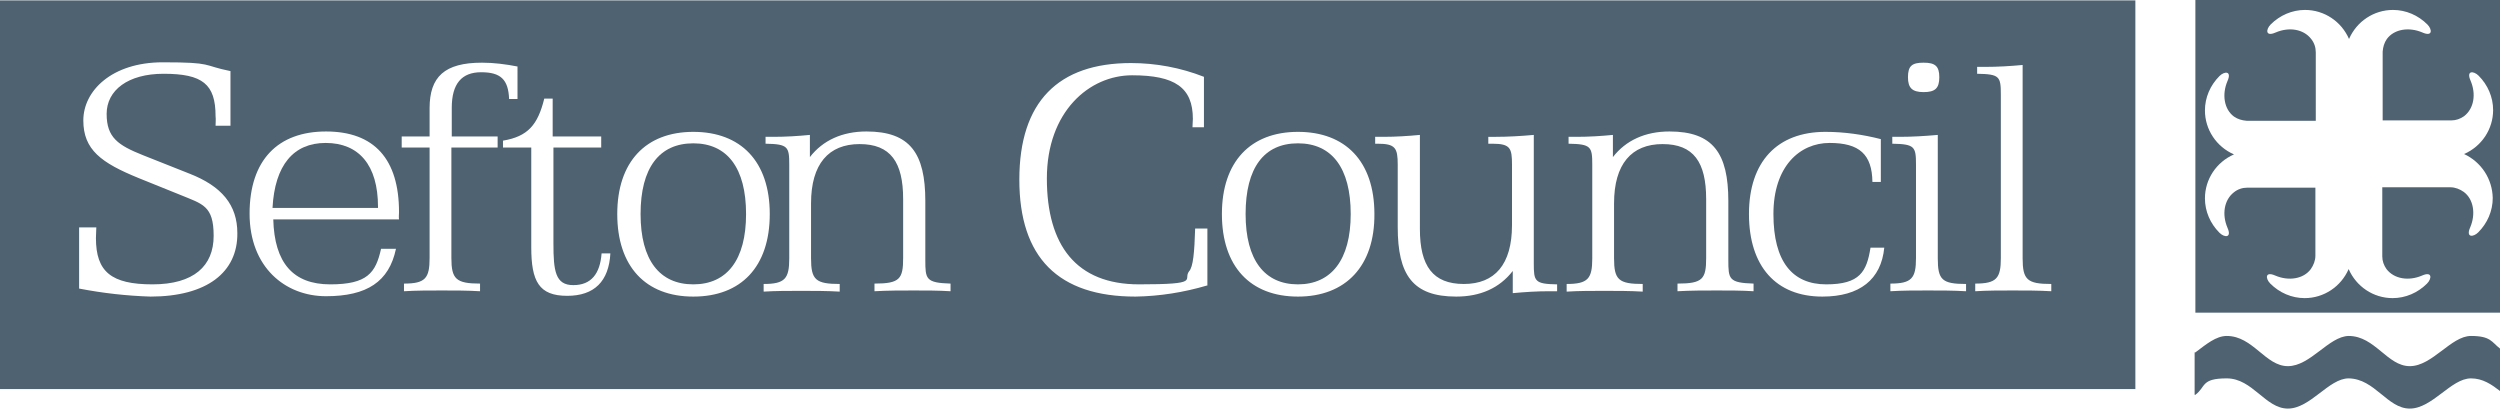
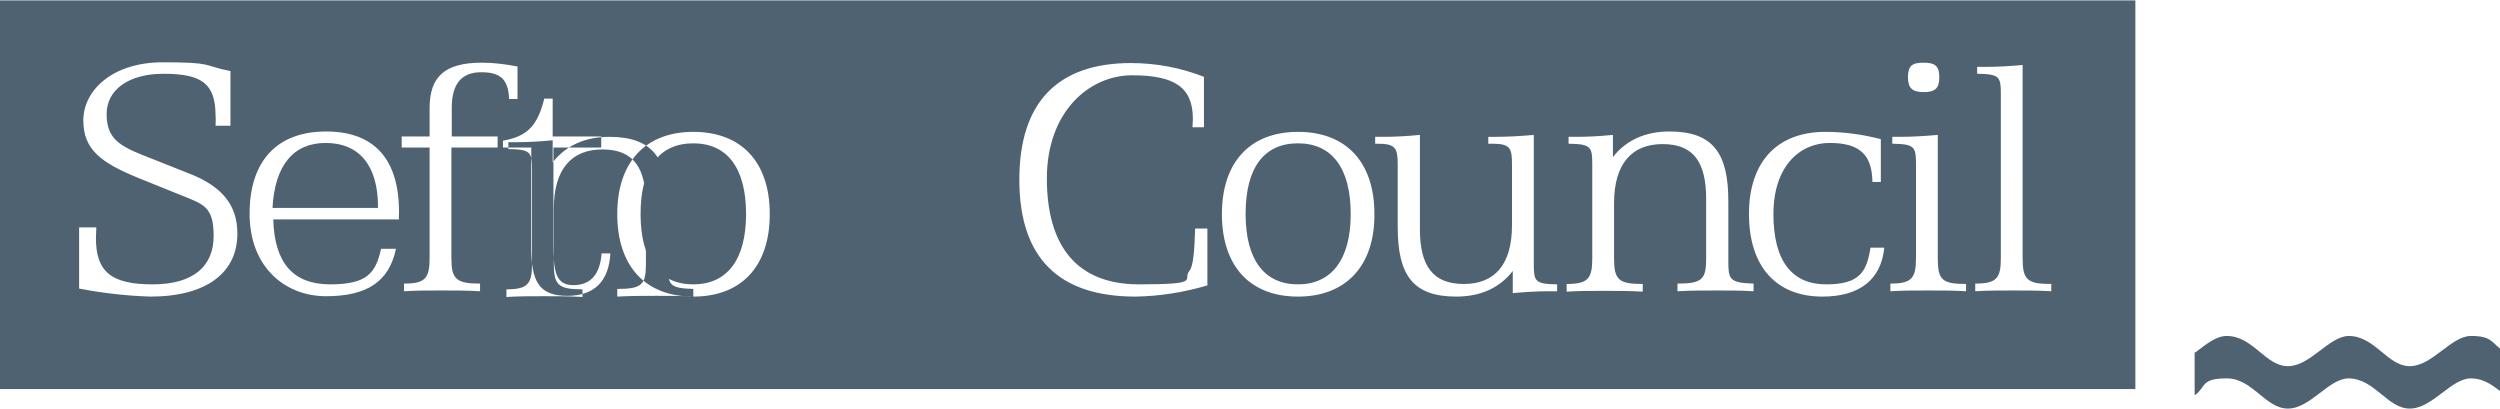
<svg xmlns="http://www.w3.org/2000/svg" id="Layer_1" version="1.1" viewBox="0 0 654.1 106.9">
  <defs>
    <style>
      .st0 {
        fill: #4f6272;
      }
    </style>
  </defs>
  <path class="st0" d="M0,0" />
  <path class="st0" d="M85.2,37.4c-8.4,0-13.3,5.8-13.9,17h27.6v-.3c0-10.9-5-16.7-13.7-16.7Z" />
  <path class="st0" d="M181.4,37.5c-8.9,0-13.8,6.4-13.8,18.5s5,18.4,13.8,18.4,13.8-6.4,13.8-18.4-4.9-18.5-13.8-18.5Z" />
-   <path class="st0" d="M0,.1v101.7h558.7V.1H0ZM503.3,16.4c3,0,4.1.9,4.1,3.8s-1.1,3.9-4.1,3.9-4.1-1.1-4.1-3.9c0-3,1.1-3.8,4.1-3.8ZM39.4,77.6c-6.3-.2-12.5-.9-18.7-2.1v-16h4.5c0,.9-.1,1.9-.1,2.8,0,8.8,4,12.1,14.8,12.1s16-4.8,16-12.7-2.9-8.3-8.7-10.7l-10.9-4.4c-9.8-4-14.5-7.4-14.5-15.1s7.4-15.2,20.8-15.2,10.2.8,17.7,2.3v14.3h-3.9c0-.8.1-1.7,0-2.5,0-8.4-3.4-11.1-13.6-11.1-9.3,0-14.9,4.3-14.9,10.5s3,8.2,9.5,10.8l12.1,4.8c8.5,3.3,12.6,8.2,12.6,15.6.1,10.2-7.9,16.6-22.8,16.6ZM104.3,57.4h-32.8c.3,11.4,5.2,17,14.9,17s11.9-3,13.3-9.3h3.9c-1.8,8.6-7.6,12.4-18.3,12.4s-20-7.6-20-21.6,7.4-21.5,20-21.5,19.1,7.2,19.1,21.1c0,.6-.1,1.3,0,1.9ZM130.2,35.7v2.9h-12.1v28.9c0,5.5,1.2,6.7,7.5,6.7v2c-3.3-.2-6.7-.2-10-.2s-6.7,0-9.9.2v-2c5.6,0,6.7-1.4,6.7-6.7v-28.9h-7.3v-2.9h7.3v-7.4c0-8.2,3.9-11.9,13.7-11.9,3.1,0,6.2.4,9.3,1v8.5h-2.2c-.2-5.1-2.2-7-7.3-7s-7.7,3-7.7,9.3v7.5h12ZM148.4,77.4c-7.4,0-9.4-3.8-9.4-12.7v-26.1h-7.4v-1.8c6.5-1.1,9.1-4.1,10.8-11h2.2v9.9h12.7v2.9h-12.5v25.1c0,7.2.5,10.9,5.2,10.9s7-3,7.4-8.3h2.3c-.4,7.3-4.2,11.1-11.3,11.1ZM181.4,77.6c-12.5,0-19.9-7.9-19.9-21.6s7.5-21.5,19.9-21.5,20,7.7,20,21.5-7.5,21.6-20,21.6ZM248.7,76.2c-3.2-.2-6.4-.2-9.6-.2s-6.8,0-10.3.2v-2c6.6,0,7.5-1.2,7.5-6.7v-15.4c0-9.7-3.3-14.4-11.4-14.4s-12.7,5.2-12.7,15.5v14.4c0,5.6,1.2,6.7,7.5,6.7v2c-3.3-.2-6.8-.2-10.1-.2s-6.6,0-9.8.2v-2c5.6,0,6.7-1.4,6.7-6.7v-24.5c0-4.7-.3-5.4-6.2-5.5v-1.8h2.2c3.1,0,6.3-.2,9.4-.5v5.8c3.4-4.4,8.5-6.7,14.8-6.7,11.4,0,15.4,5.7,15.4,18.2v15.4c0,5,.1,6,6.6,6.2v2h0ZM315.8,74.7c-6.1,1.8-12.4,2.8-18.7,2.9-20.2,0-30.4-10.2-30.4-30.6s10.2-30.5,29.2-30.5c6.5,0,13,1.2,19.1,3.6v13.2h-3c0-.7.1-1.5.1-2.2,0-8.2-4.7-11.4-15.9-11.4s-22.3,9.5-22.3,27,7.7,27.7,24.1,27.7,11.4-1.2,13.1-3.4c1.1-1.2,1.4-5,1.6-11.2h3.2v14.9h-.1ZM339.6,77.6c-12.5,0-19.9-7.9-19.9-21.6s7.5-21.5,19.9-21.5,20,7.7,20,21.5c.1,13.6-7.5,21.6-20,21.6h0ZM407.5,76.2h-2.2c-3.2,0-6.3.2-9.5.5v-5.8c-3.5,4.5-8.5,6.7-14.8,6.7-11.4,0-15.3-5.7-15.3-18.2v-16.3c0-4.4-.6-5.5-5.3-5.5h-.6v-1.8h2.2c3.2,0,6.3-.2,9.5-.5v24.6c0,9.7,3.4,14.4,11.5,14.4s12.6-5.1,12.6-15.4v-15.8c0-4.3-.4-5.5-5.1-5.5h-1.1v-1.8h2c3.1,0,6.5-.2,9.9-.5v33.6c0,4.7.2,5.4,6.1,5.5v1.8h0ZM458.8,76.2c-3.1-.2-6.4-.2-9.6-.2s-6.8,0-10.3.2v-2c6.6,0,7.5-1.2,7.5-6.7v-15.4c0-9.7-3.3-14.4-11.4-14.4s-12.7,5.2-12.7,15.5v14.4c0,5.6,1.2,6.7,7.5,6.7v2c-3.3-.2-6.8-.2-10.1-.2s-6.6,0-9.8.2v-2c5.6,0,6.7-1.4,6.7-6.7v-24.5c0-4.7-.3-5.4-6.2-5.5v-1.8h2.2c3.1,0,6.3-.2,9.4-.5v5.8c3.4-4.4,8.5-6.7,14.8-6.7,11.4,0,15.4,5.7,15.4,18.2v15.4c0,5,.1,6,6.6,6.2v2ZM476.8,77.6c-12.1,0-19.2-7.9-19.2-21.6s7.4-21.5,20-21.5c4.9,0,9.8.7,14.5,1.9v11.2h-2.2c-.1-7.2-3.4-10.2-11.2-10.2s-14.7,6.1-14.7,18.6,5,18.4,13.8,18.4,10.6-3.3,11.6-9.6h3.6c-.8,8.3-6.4,12.8-16.2,12.8h0ZM514.4,76.2c-3.3-.2-6.7-.2-10-.2s-6.6,0-9.8.2v-2c5.6,0,6.7-1.4,6.7-6.7v-24.4c0-4.7-.3-5.4-6.2-5.5v-1.8h2c3.2,0,6.5-.2,9.9-.5v32.3c0,5.6,1.1,6.7,7.4,6.7v1.9ZM536.7,76.2c-3.3-.2-6.8-.2-10.1-.2s-6.6,0-9.8.2v-2c5.6,0,6.7-1.4,6.7-6.7V24.8c0-4.8-.3-5.4-6.2-5.5v-1.8h2.1c3.3,0,6.6-.2,9.8-.5v50.6c0,5.6,1.2,6.7,7.5,6.7v1.9Z" />
+   <path class="st0" d="M0,.1v101.7h558.7V.1H0ZM503.3,16.4c3,0,4.1.9,4.1,3.8s-1.1,3.9-4.1,3.9-4.1-1.1-4.1-3.9c0-3,1.1-3.8,4.1-3.8ZM39.4,77.6c-6.3-.2-12.5-.9-18.7-2.1v-16h4.5c0,.9-.1,1.9-.1,2.8,0,8.8,4,12.1,14.8,12.1s16-4.8,16-12.7-2.9-8.3-8.7-10.7l-10.9-4.4c-9.8-4-14.5-7.4-14.5-15.1s7.4-15.2,20.8-15.2,10.2.8,17.7,2.3v14.3h-3.9c0-.8.1-1.7,0-2.5,0-8.4-3.4-11.1-13.6-11.1-9.3,0-14.9,4.3-14.9,10.5s3,8.2,9.5,10.8l12.1,4.8c8.5,3.3,12.6,8.2,12.6,15.6.1,10.2-7.9,16.6-22.8,16.6ZM104.3,57.4h-32.8c.3,11.4,5.2,17,14.9,17s11.9-3,13.3-9.3h3.9c-1.8,8.6-7.6,12.4-18.3,12.4s-20-7.6-20-21.6,7.4-21.5,20-21.5,19.1,7.2,19.1,21.1c0,.6-.1,1.3,0,1.9ZM130.2,35.7v2.9h-12.1v28.9c0,5.5,1.2,6.7,7.5,6.7v2c-3.3-.2-6.7-.2-10-.2s-6.7,0-9.9.2v-2c5.6,0,6.7-1.4,6.7-6.7v-28.9h-7.3v-2.9h7.3v-7.4c0-8.2,3.9-11.9,13.7-11.9,3.1,0,6.2.4,9.3,1v8.5h-2.2c-.2-5.1-2.2-7-7.3-7s-7.7,3-7.7,9.3v7.5h12ZM148.4,77.4c-7.4,0-9.4-3.8-9.4-12.7v-26.1h-7.4v-1.8c6.5-1.1,9.1-4.1,10.8-11h2.2v9.9h12.7v2.9h-12.5v25.1c0,7.2.5,10.9,5.2,10.9s7-3,7.4-8.3h2.3c-.4,7.3-4.2,11.1-11.3,11.1ZM181.4,77.6c-12.5,0-19.9-7.9-19.9-21.6s7.5-21.5,19.9-21.5,20,7.7,20,21.5-7.5,21.6-20,21.6Zc-3.2-.2-6.4-.2-9.6-.2s-6.8,0-10.3.2v-2c6.6,0,7.5-1.2,7.5-6.7v-15.4c0-9.7-3.3-14.4-11.4-14.4s-12.7,5.2-12.7,15.5v14.4c0,5.6,1.2,6.7,7.5,6.7v2c-3.3-.2-6.8-.2-10.1-.2s-6.6,0-9.8.2v-2c5.6,0,6.7-1.4,6.7-6.7v-24.5c0-4.7-.3-5.4-6.2-5.5v-1.8h2.2c3.1,0,6.3-.2,9.4-.5v5.8c3.4-4.4,8.5-6.7,14.8-6.7,11.4,0,15.4,5.7,15.4,18.2v15.4c0,5,.1,6,6.6,6.2v2h0ZM315.8,74.7c-6.1,1.8-12.4,2.8-18.7,2.9-20.2,0-30.4-10.2-30.4-30.6s10.2-30.5,29.2-30.5c6.5,0,13,1.2,19.1,3.6v13.2h-3c0-.7.1-1.5.1-2.2,0-8.2-4.7-11.4-15.9-11.4s-22.3,9.5-22.3,27,7.7,27.7,24.1,27.7,11.4-1.2,13.1-3.4c1.1-1.2,1.4-5,1.6-11.2h3.2v14.9h-.1ZM339.6,77.6c-12.5,0-19.9-7.9-19.9-21.6s7.5-21.5,19.9-21.5,20,7.7,20,21.5c.1,13.6-7.5,21.6-20,21.6h0ZM407.5,76.2h-2.2c-3.2,0-6.3.2-9.5.5v-5.8c-3.5,4.5-8.5,6.7-14.8,6.7-11.4,0-15.3-5.7-15.3-18.2v-16.3c0-4.4-.6-5.5-5.3-5.5h-.6v-1.8h2.2c3.2,0,6.3-.2,9.5-.5v24.6c0,9.7,3.4,14.4,11.5,14.4s12.6-5.1,12.6-15.4v-15.8c0-4.3-.4-5.5-5.1-5.5h-1.1v-1.8h2c3.1,0,6.5-.2,9.9-.5v33.6c0,4.7.2,5.4,6.1,5.5v1.8h0ZM458.8,76.2c-3.1-.2-6.4-.2-9.6-.2s-6.8,0-10.3.2v-2c6.6,0,7.5-1.2,7.5-6.7v-15.4c0-9.7-3.3-14.4-11.4-14.4s-12.7,5.2-12.7,15.5v14.4c0,5.6,1.2,6.7,7.5,6.7v2c-3.3-.2-6.8-.2-10.1-.2s-6.6,0-9.8.2v-2c5.6,0,6.7-1.4,6.7-6.7v-24.5c0-4.7-.3-5.4-6.2-5.5v-1.8h2.2c3.1,0,6.3-.2,9.4-.5v5.8c3.4-4.4,8.5-6.7,14.8-6.7,11.4,0,15.4,5.7,15.4,18.2v15.4c0,5,.1,6,6.6,6.2v2ZM476.8,77.6c-12.1,0-19.2-7.9-19.2-21.6s7.4-21.5,20-21.5c4.9,0,9.8.7,14.5,1.9v11.2h-2.2c-.1-7.2-3.4-10.2-11.2-10.2s-14.7,6.1-14.7,18.6,5,18.4,13.8,18.4,10.6-3.3,11.6-9.6h3.6c-.8,8.3-6.4,12.8-16.2,12.8h0ZM514.4,76.2c-3.3-.2-6.7-.2-10-.2s-6.6,0-9.8.2v-2c5.6,0,6.7-1.4,6.7-6.7v-24.4c0-4.7-.3-5.4-6.2-5.5v-1.8h2c3.2,0,6.5-.2,9.9-.5v32.3c0,5.6,1.1,6.7,7.4,6.7v1.9ZM536.7,76.2c-3.3-.2-6.8-.2-10.1-.2s-6.6,0-9.8.2v-2c5.6,0,6.7-1.4,6.7-6.7V24.8c0-4.8-.3-5.4-6.2-5.5v-1.8h2.1c3.3,0,6.6-.2,9.8-.5v50.6c0,5.6,1.2,6.7,7.5,6.7v1.9Z" />
  <path class="st0" d="M339.6,37.5c-8.9,0-13.7,6.4-13.7,18.5s5,18.4,13.7,18.4,13.8-6.4,13.8-18.4-4.9-18.5-13.8-18.5Z" />
  <polygon class="st0" points="623.2 49.1 623.2 49.1 623.2 49.1 623.2 49.1" />
  <polygon class="st0" points="605.5 49.1 605.5 49.2 605.5 49.1 605.5 49.1" />
-   <path class="st0" d="M574.4,0v81.8h79.7V0h-79.7ZM652.2,51.8c0,3.4-1.4,6.6-3.8,9-1.3,1.3-3.3,1.4-2.1-1.3,1.5-3.5.9-7.4-1.7-9.3-1-.7-2.2-1.2-3.5-1.2h-17.8v18.1c0,1.2.4,2.3,1.1,3.3,2,2.6,5.8,3.2,9.3,1.7,2.7-1.2,2.6.8,1.3,2.1-2.4,2.4-5.6,3.8-9,3.8-5,0-9.5-3-11.5-7.6-2,4.6-6.5,7.6-11.5,7.6-3.4,0-6.6-1.4-9-3.8-1.3-1.3-1.4-3.3,1.3-2.1,3.5,1.5,7.4.9,9.3-1.7.7-1,1.2-2.2,1.2-3.5v-17.8h-17.8c-1.3,0-2.5.4-3.5,1.2-2.6,2-3.2,5.8-1.7,9.3,1.2,2.7-.8,2.6-2.1,1.3-2.4-2.4-3.8-5.6-3.8-9,0-5,3-9.5,7.6-11.5-4.6-2-7.6-6.5-7.6-11.5,0-3.4,1.4-6.6,3.8-9,1.3-1.3,3.3-1.4,2.1,1.3-1.5,3.5-.9,7.4,1.7,9.3,1,.7,2.1,1,3.3,1.1h18.1V13.7c0-1.3-.4-2.5-1.2-3.5-2-2.6-5.8-3.2-9.3-1.7-2.7,1.2-2.6-.8-1.3-2.1,2.4-2.4,5.6-3.8,9-3.8,5,0,9.5,3,11.5,7.6,2-4.6,6.5-7.6,11.5-7.6,3.4,0,6.6,1.4,9,3.8,1.3,1.3,1.4,3.3-1.3,2.1-3.5-1.5-7.4-.9-9.3,1.7-.7,1-1,2.1-1.1,3.3v18h18c1.2,0,2.3-.4,3.3-1.1,2.6-2,3.2-5.8,1.7-9.3-1.2-2.7.8-2.6,2.1-1.3,2.4,2.4,3.8,5.6,3.8,9,0,5-3,9.5-7.6,11.5,4.5,2.1,7.4,6.5,7.5,11.5Z" />
  <path class="st0" d="M582.5,87.8" />
  <path class="st0" d="M614.4,87.8" />
  <path class="st0" d="M654.1,102.3c-2.2-1.7-4.5-3.3-7.6-3.3-5.2,0-10.1,7.9-16,7.9s-9.1-7.8-16-7.9c-5.2,0-10,7.9-15.9,7.9s-9.2-7.9-16-7.9-5.4,2.2-8.2,4.3c0,0-.1,0-.2,0v-11.1c0,0,.1,0,.2,0,2.8-2.1,5.4-4.3,8.2-4.3,6.9,0,10.1,7.9,16,7.9s10.7-7.8,15.9-7.9c6.9,0,10.1,7.9,16,7.9s10.8-7.9,16-7.9,5.4,1.6,7.6,3.3" />
</svg>